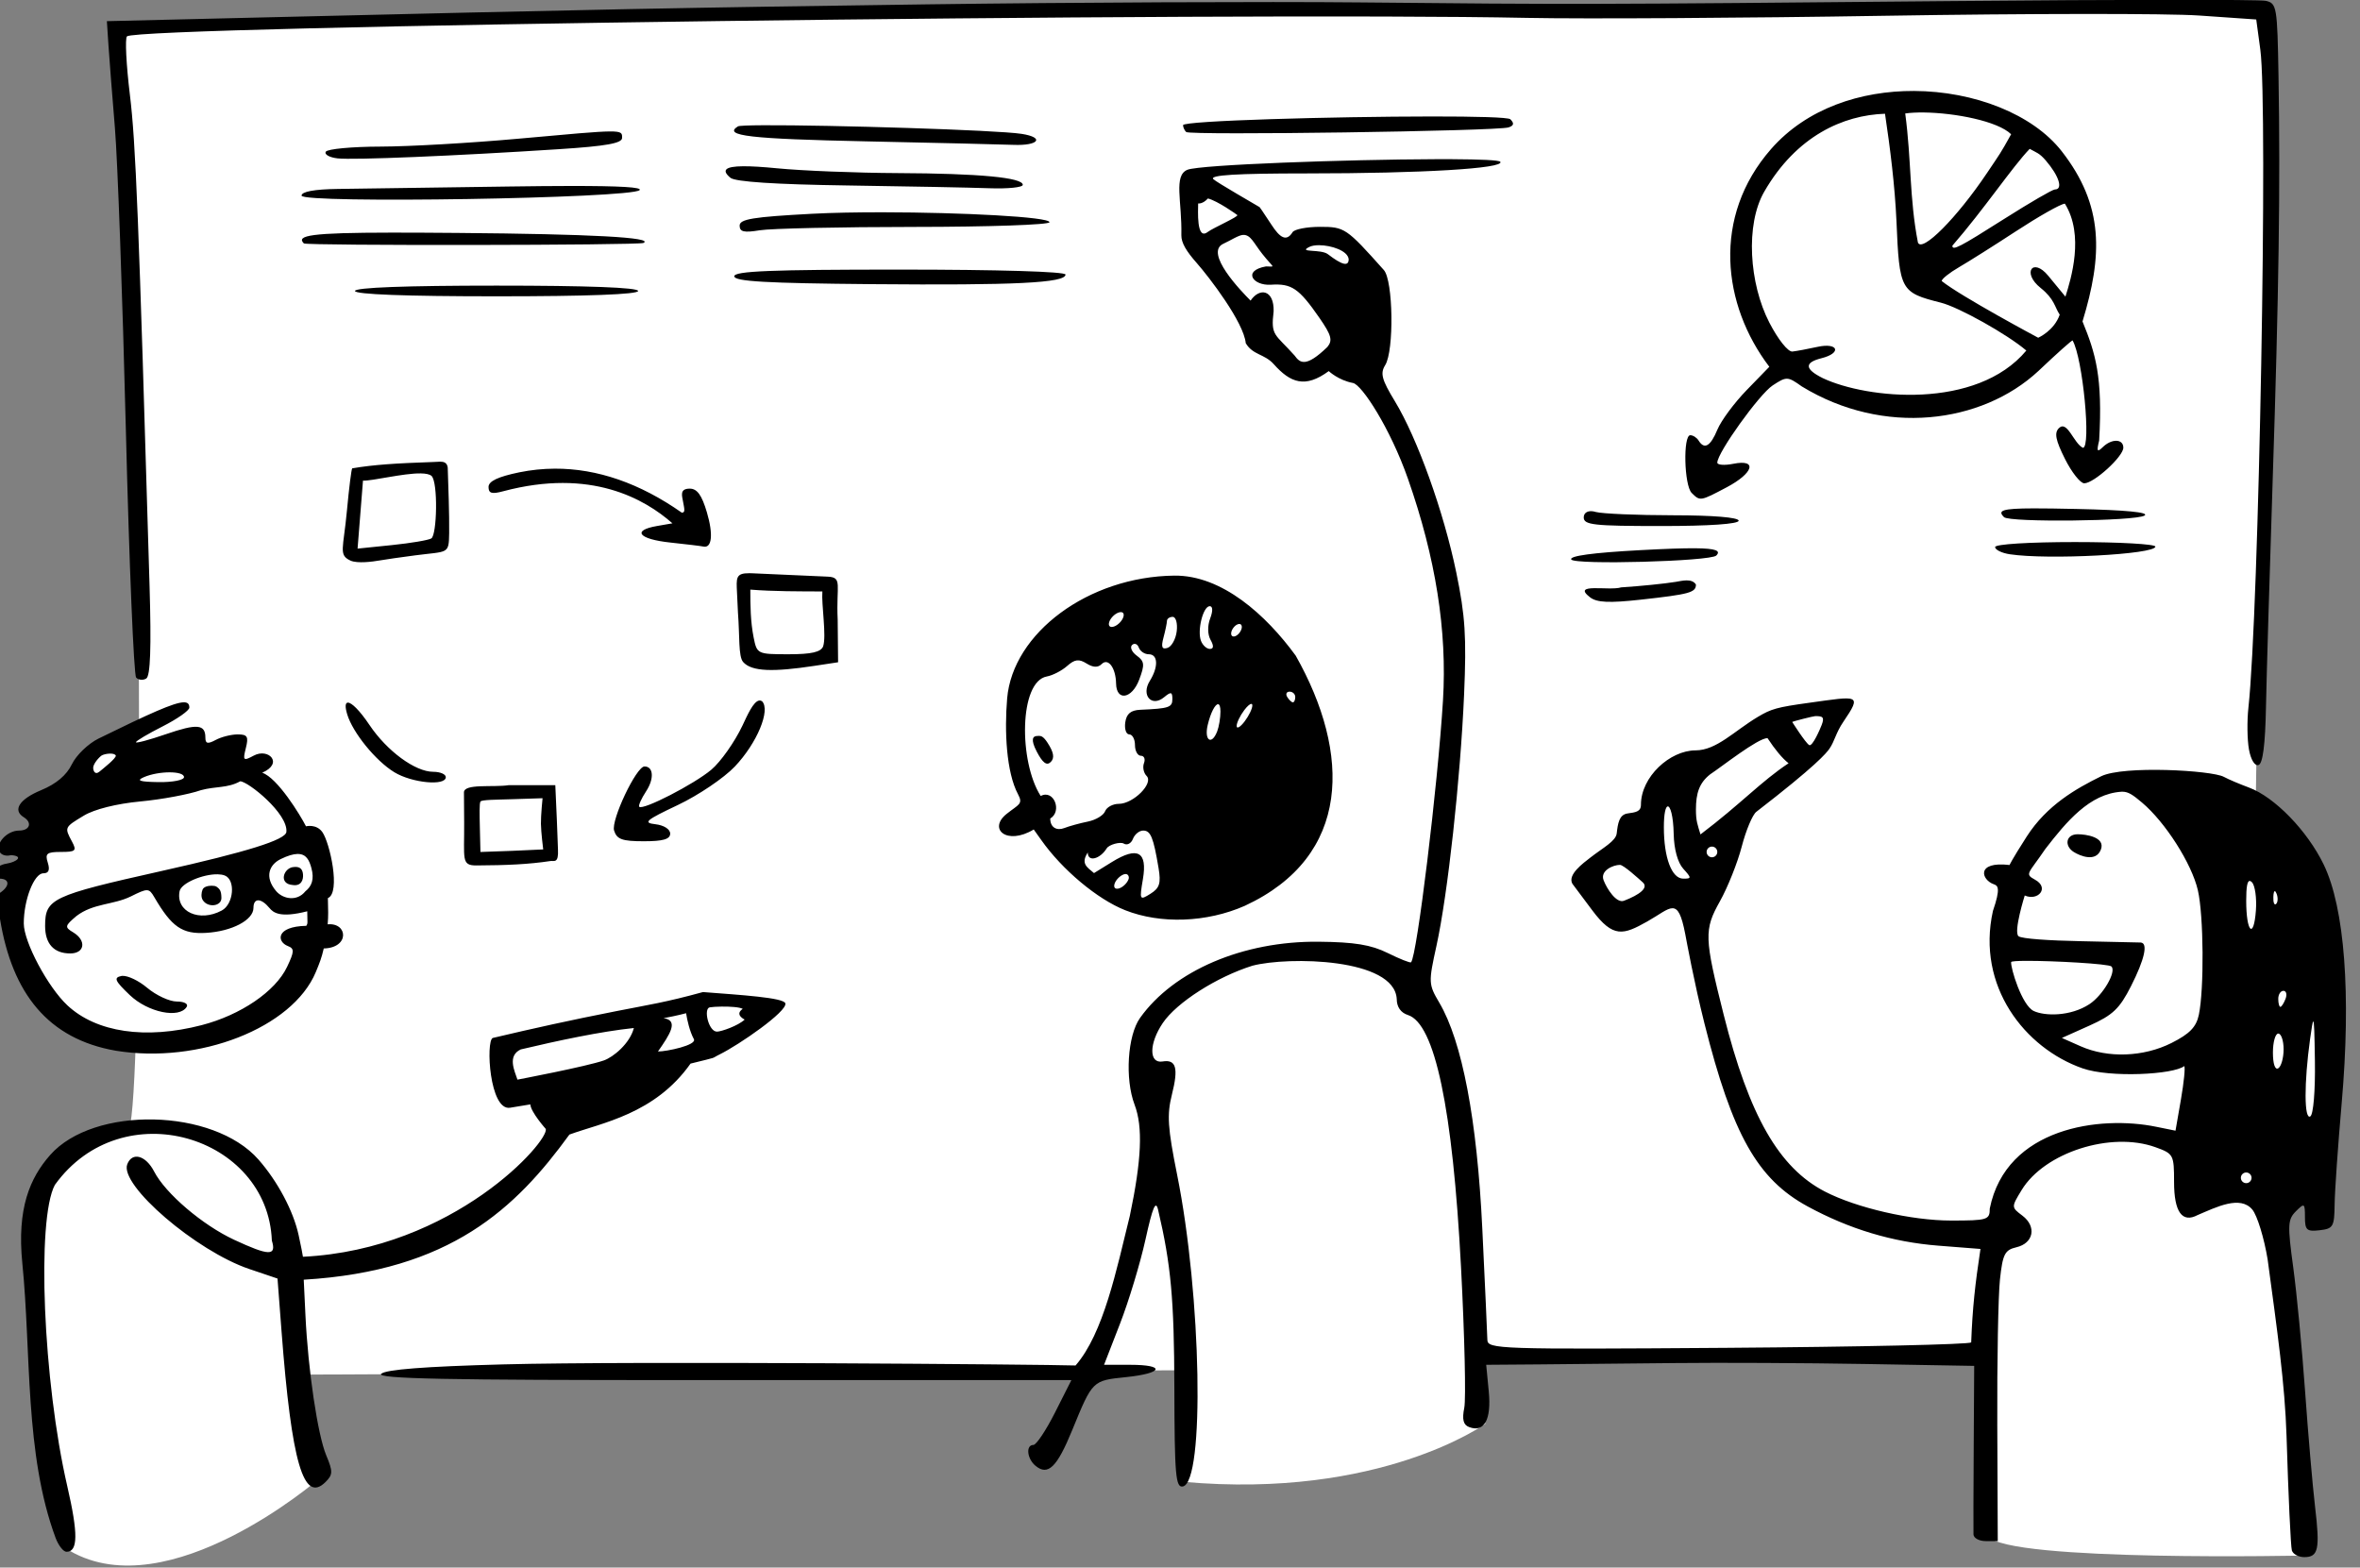
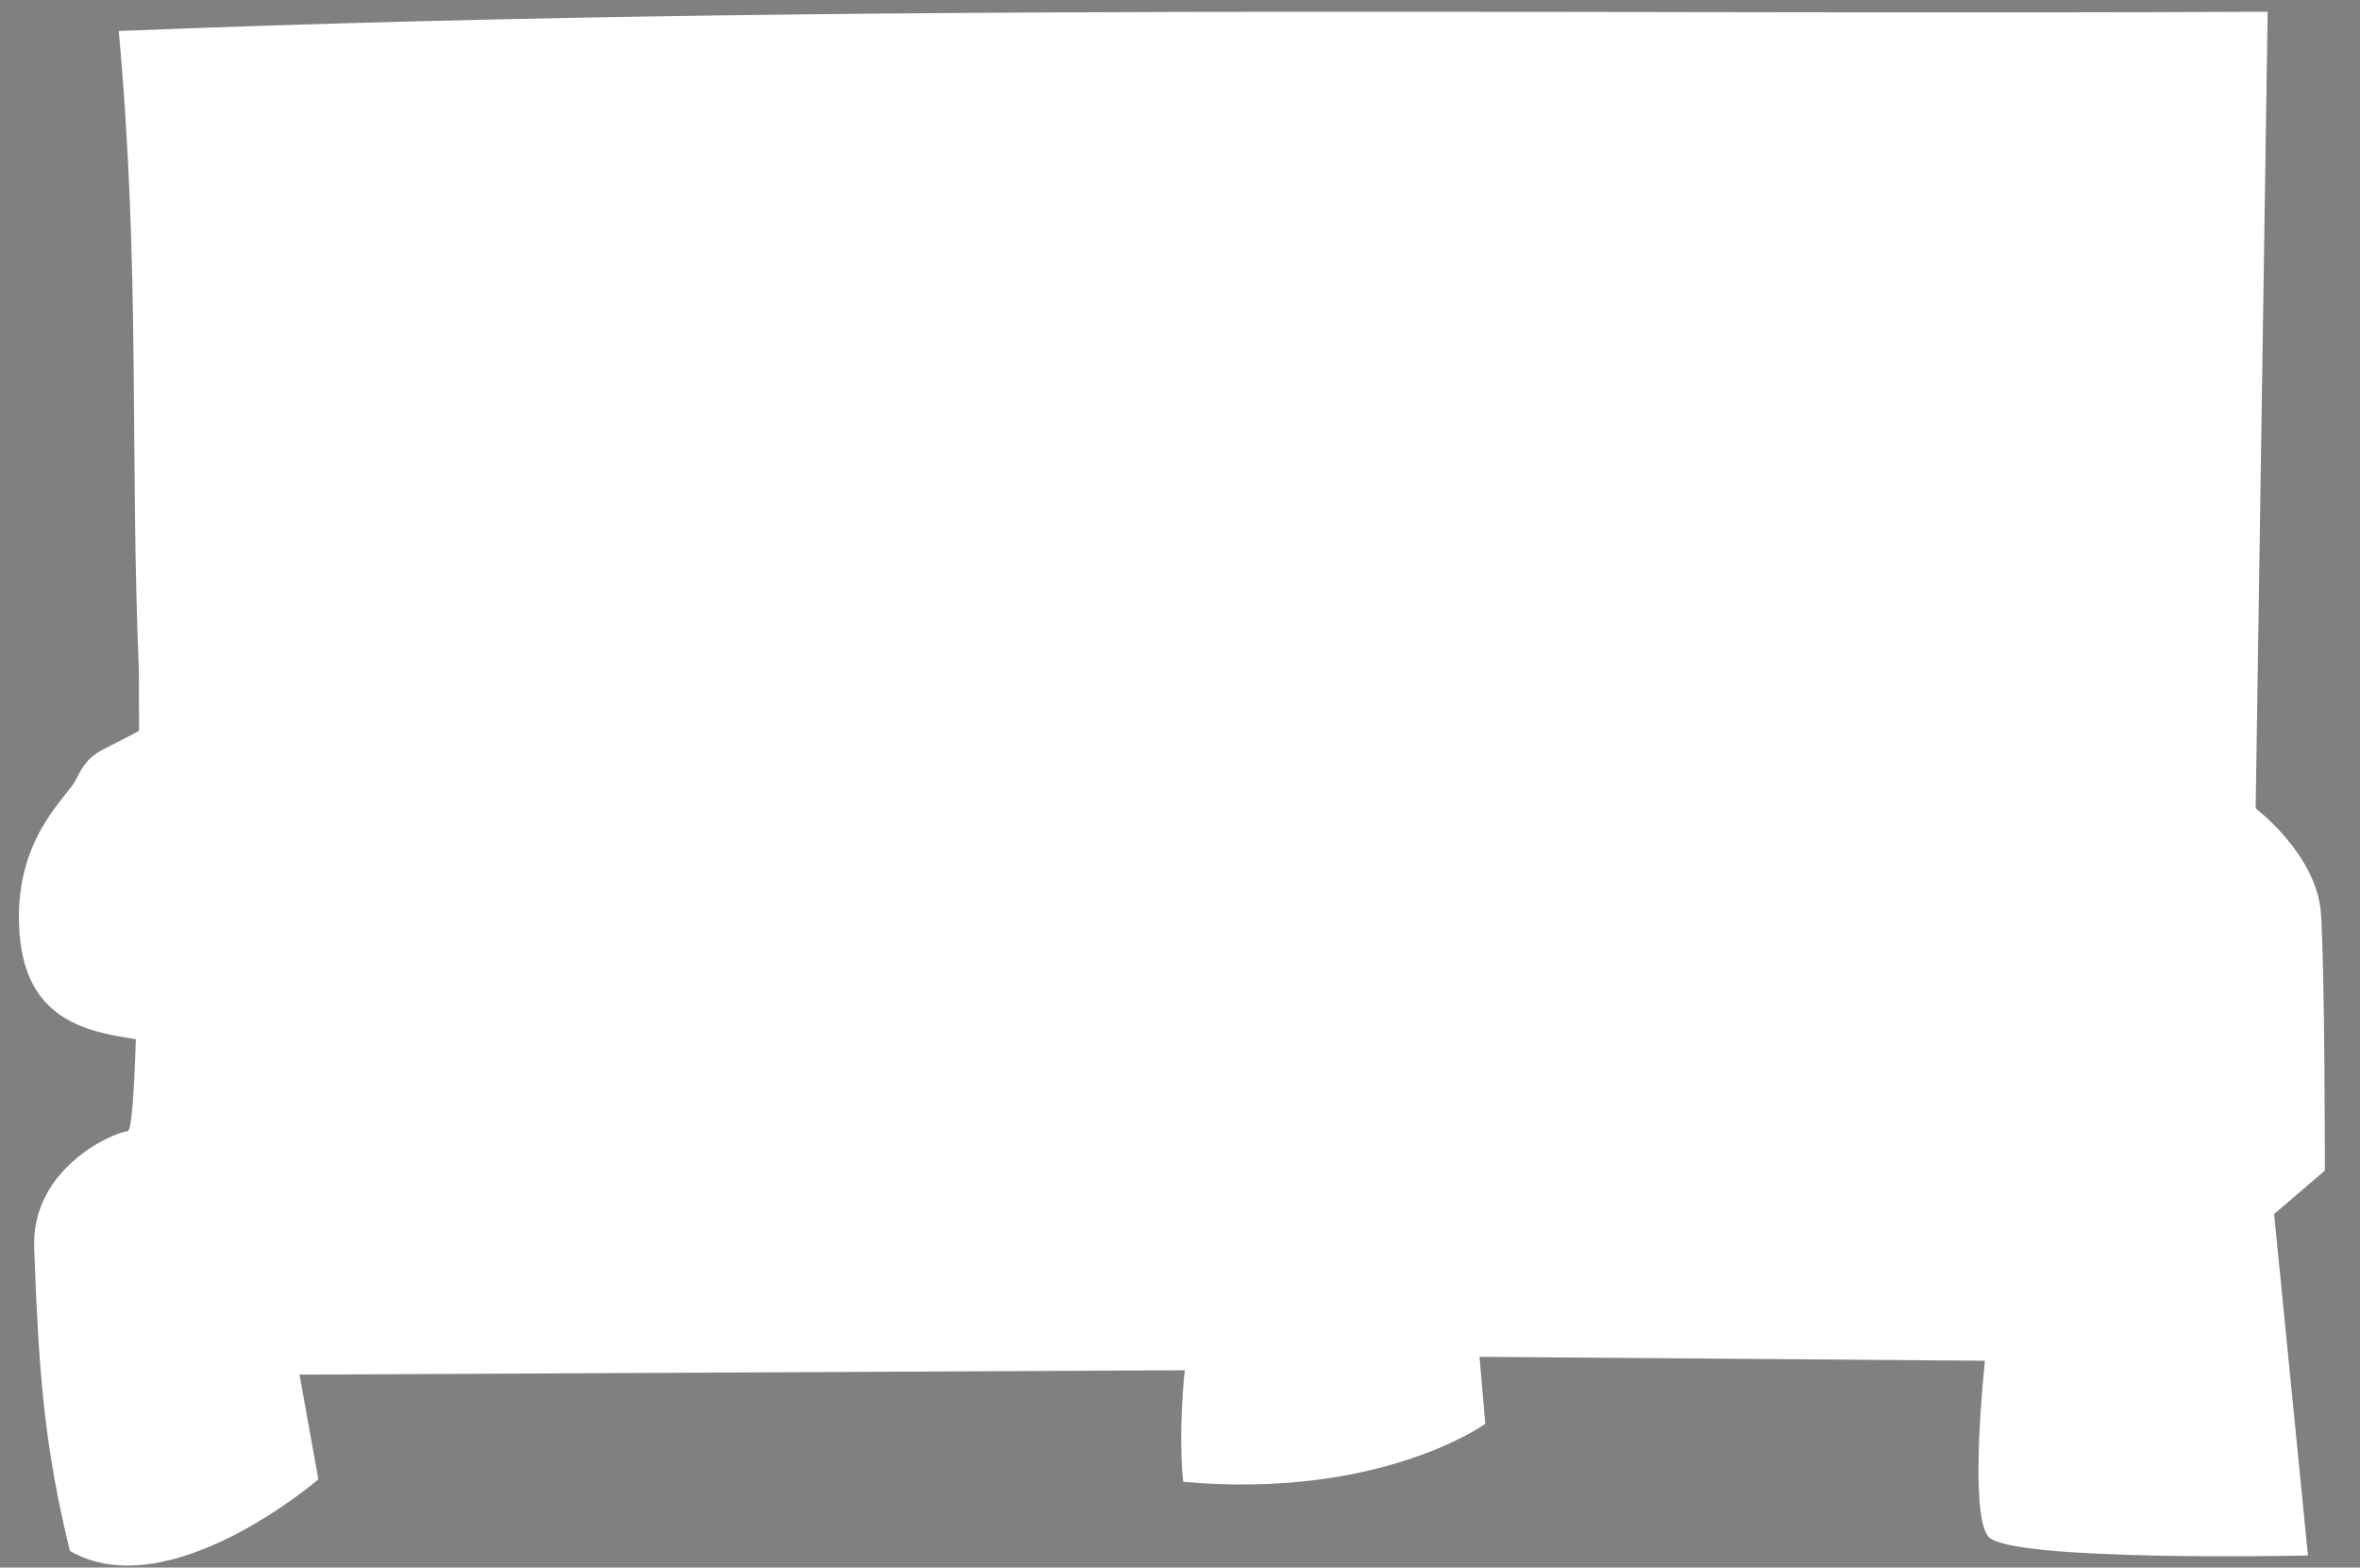
<svg xmlns="http://www.w3.org/2000/svg" height="321.904mm" viewBox="0 0 484.641 321.904" width="484.641mm">
  <rect x="0" y="0" width="484.641" height="321.904" fill="#808080" stroke="none" />
  <path color="#000" d="m 7643.092,104.297 c -279.833,0.1 -559.426,2.18 -837.916,13.363 15.158,164.103 7.686,295.174 13.998,443.207 0,0 0.079,17.496 0.105,42.352 -7.582,4 -16.514,8.664 -22.318,11.506 -11.055,5.414 -15.607,10.194 -21.568,22.484 -5.961,12.29 -44.276,41.649 -38.965,107.197 4.68,57.76 44.029,67.42 80.643,72.639 -1.191,37.405 -2.996,63.717 -5.725,63.906 -9.54,0.66 -66.856,25.448 -64.82,80.791 3.071,83.523 6.609,136.468 24.816,210.379 68.719,39.675 172.338,-49.678 172.338,-49.678 l -13.066,-72.633 614.174,-3.041 c 0,0 -4.739,41.372 -1.121,77.397 136.981,12.328 209.598,-40.215 209.598,-40.215 l -4.008,-46.49 350.656,2.727 c 0,0 -11.383,103.747 2.133,121.74 13.516,17.994 221.965,13.35 221.965,13.35 l -23.483,-236.871 35.225,-30.158 c 0,0 -9e-4,-137.148 -2.692,-178.094 -2.691,-40.946 -45.324,-73.211 -45.324,-73.211 l 8.328,-552.641 c -217.532,1.035 -435.325,-0.084 -652.973,-0.006 z" fill="#FFFFFF" overflow="visible" paint-order="fill markers stroke" transform="translate(468.62,103.711) matrix(0.296,0,0,0.296,-2458.573,-132.17)" />
-   <path d="m 8227.56,96.035 c -39.406,0.033 -92.661,0.323 -150.25,0.861 -252.838,2.363 -264.068,2.388 -411.416,0.922 -64.214,-0.639 -199.313,-0.032 -300.221,1.348 -171.507,2.345 -222.819,3.36 -472.455,9.352 l -96.25,2.311 1.092,16.68 c 0.601,9.173 2.618,35.025 4.482,57.449 1.864,22.424 5.281,116.66 7.592,209.414 2.311,92.754 5.516,170.083 7.123,171.842 1.607,1.759 4.77,2.056 7.029,0.66 2.86,-1.768 3.554,-21.307 2.285,-64.355 -7.587,-257.416 -9.579,-307.127 -13.646,-340.654 -2.53,-20.856 -3.443,-39.074 -2.031,-40.486 7.025,-7.025 765.084,-17.028 971.754,-12.822 38.732,0.788 150.482,0.124 248.332,-1.475 97.85,-1.599 195.738,-1.674 217.529,-0.166 l 39.621,2.744 2.84,20.971 c 5.378,39.706 -0.972,390.239 -8.27,456.479 -1.011,9.173 -0.841,22.207 0.379,28.963 1.294,7.172 4.058,11.674 6.639,10.818 2.98,-0.988 4.662,-14.051 5.164,-40.084 0.41,-21.239 2.5,-91.989 4.644,-157.223 4.308,-131.026 5.368,-204.148 4.062,-280.447 -0.831,-48.524 -1.202,-50.722 -8.865,-52.422 -2.2,-0.488 -27.758,-0.711 -67.164,-0.678 z M 8050.654,159.25 c -36.791,-0.14 -74.336,11.967 -99.147,40.314 -41.166,47.034 -33.813,108.168 -1.185,151.043 l -15.656,16.109 c -8.611,8.86 -17.768,21.208 -20.35,27.441 -4.828,11.655 -9.047,14.118 -13.06,7.625 -1.26,-2.039 -3.861,-3.705 -5.779,-3.705 -5.102,10e-6 -4.266,34.802 0.961,40.029 5.84,5.841 5.97,5.821 24.275,-3.875 18.765,-9.939 21.538,-19.707 4.635,-16.326 -6.116,1.223 -11.121,0.857 -11.121,-0.814 0,-6.86 29.137,-47.475 38.422,-53.559 9.638,-6.315 10.384,-6.29 20.227,0.719 56.663,34.582 124.711,25.956 164.144,-10.746 12.762,-12.106 23.428,-21.623 23.703,-21.15 7.071,12.152 13.024,74.459 7.156,74.459 -6.4,-3.088 -10.778,-19.25 -16.609,-13.691 -3.358,3.309 -2.402,8.267 4.113,21.312 4.67,9.35 10.712,17 13.426,17 6.724,0 27.109,-18.577 27.109,-24.705 0,-6.235 -8.148,-6.411 -14.348,-0.312 -3.795,3.733 -4.267,2.831 -2.43,-4.635 2.586,-44.236 -2.574,-60.672 -11.543,-82.617 13.94,-45.8 14.998,-80.345 -14.395,-118.051 -20.123,-25.814 -60.852,-41.706 -102.549,-41.865 z m 7.049,14.93 c 21.344,0.282 50.999,5.93 60.379,15.098 -7.668,13.831 -7.489,13.105 -16.645,26.75 -20.962,31.244 -45.324,55.754 -48.029,48.322 -5.968,-30.763 -4.447,-56.883 -8.803,-89.486 3.689,-0.529 8.172,-0.749 13.098,-0.684 z m -27.129,0.875 c 3.597,23.987 6.841,49.937 7.945,74.385 2.034,48.227 2.785,49.608 30.805,56.678 12.524,3.16 46.179,21.996 59.295,33.223 -34.533,41.345 -110.659,33.585 -141.189,19.148 -12.662,-6.308 -12.963,-10.801 -0.926,-13.822 14.284,-3.585 11.649,-11.048 -2.781,-7.877 -6.625,1.456 -14.445,2.914 -17.377,3.242 -3.031,0.339 -9.941,-8.324 -16.012,-20.074 -13.989,-27.076 -16.75,-67.953 -3.512,-90.881 22.36,-38.726 54.842,-53.064 83.752,-54.021 z m -314.56,1.896 c -67.211,0.04 -172.432,2.911 -172.432,6.031 0,1.426 0.971,3.561 2.156,4.746 2.44,2.44 215.524,-0.599 223.631,-3.189 3.732,-1.193 4.104,-2.828 1.285,-5.646 -1.393,-1.393 -24.09,-1.96 -54.641,-1.941 z m -463.361,6.08 c -10.438,0.051 -17.101,0.298 -17.904,0.797 -10.498,6.528 7.966,8.671 89.529,10.395 48.25,1.019 93.984,2.106 101.633,2.414 17.562,0.707 21.88,-5.114 5.656,-7.627 -17.538,-2.717 -133.681,-6.197 -178.914,-5.979 z m -106.816,4.303 c -8.879,0.073 -26.948,1.735 -63.707,5.064 -32.617,2.954 -75.465,5.407 -95.221,5.451 -19.756,0.044 -36.881,1.633 -38.055,3.533 -1.174,1.9 2.481,3.986 8.121,4.635 10.839,1.246 81.154,-1.677 153.881,-6.396 32.644,-2.118 43.551,-4.076 43.551,-7.818 0,-3.026 0.309,-4.542 -8.57,-4.469 z m 985.123,12.08 c 4.738,2.698 6.622,2.795 11.135,8.043 9.206,10.705 12.186,20.123 6.365,20.123 -1.64,0 -17.441,9.175 -35.113,20.387 -31.23,19.814 -36.035,22.297 -36.035,18.627 22.096,-25.413 41.579,-54.661 53.648,-67.18 z m -412.283,7.166 c -61.064,0.192 -163.489,3.792 -172.098,7.361 -9.753,4.044 -3.656,21.712 -4.172,45.363 -0.116,5.31 3.552,11.236 10.592,19.219 8.821,10.003 32.689,41.201 34.082,55.703 4.933,8.341 12.91,7.311 19.389,14.518 11.582,12.999 21.789,16.933 38.199,4.855 0,0 6.629,6.346 16.834,8.252 6.092,1.138 25.79,31.308 38.105,66.428 19.274,54.962 27.261,105.492 24.305,153.801 -3.612,59.04 -18.072,177.583 -22.158,181.67 -0.579,0.579 -7.875,-2.323 -16.215,-6.449 -11.554,-5.716 -22.977,-7.579 -47.983,-7.824 -52.309,-0.513 -100.439,20.041 -123.82,52.877 -8.695,12.211 -10.583,42.302 -3.775,60.197 5.851,15.382 4.869,38.223 -3.324,77.188 -9.181,37.127 -18.183,81.379 -37.624,103.723 -22.317,-0.74 -308.054,-3.128 -396.894,-0.756 -54.596,1.458 -81.849,3.563 -84.838,6.555 -3.402,3.405 45.228,4.392 213.867,4.34 120.048,-0.038 228.773,-0.047 241.613,-0.025 l 23.346,0.043 -11.354,22.488 c -6.244,12.369 -12.997,22.49 -15.006,22.49 -5.39,0 -4.438,9.56 1.438,14.435 8.675,7.199 14.911,1.156 25.502,-24.715 14.146,-34.555 13.946,-34.357 37.398,-36.777 25.729,-2.655 27.678,-8.539 2.828,-8.539 h -18.135 l 11.072,-28.516 c 6.09,-15.683 14.037,-41.953 17.662,-58.377 4.997,-22.641 7.119,-27.621 8.771,-20.596 8.937,37.986 11.132,62.034 11.268,123.363 0.134,60.687 0.887,69.481 5.871,68.533 15.329,-2.917 12.954,-132.293 -3.973,-216.395 -6.529,-32.44 -7.114,-41.504 -3.588,-55.51 4.644,-18.442 2.94,-24.495 -6.459,-22.943 -9.575,1.581 -9.51,-12.411 0.123,-26.674 9.613,-14.233 37.446,-32.019 62.238,-39.773 25.047,-6.49 98.475,-5.309 100.074,23.111 0,5.521 2.805,9.539 7.752,11.109 18.697,5.934 31.072,64.717 36.846,175.029 2.481,47.4 3.498,91.246 2.26,97.436 -1.62,8.102 -0.697,11.85 3.293,13.381 10.558,4.051 15.585,-4.998 13.697,-24.65 l -1.781,-18.529 36.609,-0.277 c 20.135,-0.152 62.463,-0.569 94.061,-0.926 31.598,-0.357 91.296,-0.064 132.664,0.654 l 75.217,1.307 -0.332,56.145 c -0.182,30.879 -0.255,58.229 -0.16,60.777 0.095,2.548 3.925,4.633 8.512,4.633 h 8.34 l -0.334,-80.615 c -0.184,-44.338 0.65,-89.72 1.853,-100.848 1.913,-17.699 3.345,-20.502 11.434,-22.4 11.954,-2.805 14.141,-14.372 4.145,-21.92 -7.764,-5.862 -7.763,-5.886 -0.523,-17.785 15.865,-26.074 61.879,-40.817 92.766,-29.725 12.596,4.524 12.973,5.225 12.973,24.195 0,20.745 5.609,28.604 16.348,22.904 13.056,-5.552 29.582,-13.914 37.984,-3.762 3.382,4.155 8.139,19.651 10.57,34.434 6.769,50.046 11.998,86.734 13.127,122.553 1.248,41.147 2.914,76.898 3.701,79.455 0.788,2.547 4.642,4.631 8.564,4.631 9.88,0 11.024,-5.367 7.498,-35.211 -1.686,-14.27 -4.782,-50.128 -6.881,-79.688 -2.099,-29.559 -5.813,-68.366 -8.252,-86.238 -3.995,-29.279 -3.811,-33.117 1.857,-38.785 5.917,-5.917 6.291,-5.678 6.291,4.016 0,9.058 1.235,10.163 10.191,9.133 9.401,-1.082 10.209,-2.468 10.391,-17.852 0.108,-9.173 2.313,-40.863 4.902,-70.422 6.599,-75.347 2.077,-135.361 -12.465,-165.406 -11.367,-23.484 -34.089,-46.884 -51.938,-53.486 -6.116,-2.262 -13.957,-5.556 -17.381,-7.402 -8.389,-4.523 -69.698,-7.973 -85.098,-0.396 -17.244,8.484 -37.615,19.981 -51.613,41.795 -10.832,16.881 -11.922,19.777 -11.922,19.777 -23.509,-2.803 -19.733,10.362 -10.801,13.404 2.716,0.925 4.701,2.665 -0.734,18.441 -11.644,52.235 22.166,95.231 62.201,109.232 19.001,6.646 63.058,4.338 70.523,-1.572 0.802,0.836 -0.234,11.261 -2.303,23.166 l -3.762,21.645 -13.475,-2.727 c -38.66,-7.935 -104.001,0.322 -115.387,56.73 -0.013,7.88 -1.492,8.34 -26.896,8.34 -27.428,0 -65.537,-8.761 -87.49,-20.113 -31.892,-16.492 -52.583,-52.624 -70.195,-122.584 -13.514,-53.682 -13.694,-59.035 -2.656,-78.75 5.425,-9.69 12.248,-26.792 15.16,-38.004 2.912,-11.212 7.456,-22.053 10.098,-24.092 41.33,-31.892 48.62,-40.717 50.773,-43.834 3.607,-5.221 4.341,-10.871 9.646,-18.678 13.166,-19.375 10.343,-17.867 -23.586,-13.176 -22.617,3.127 -26.427,4.242 -35.728,9.787 -16.426,9.792 -28.629,23.227 -43.273,23.252 -17.755,0.033 -37.863,18.33 -37.863,37.746 0,4.851 -3.808,5.239 -9.275,6.016 -5.866,0.833 -6.735,6.974 -7.531,13.842 -0.622,5.371 -9.48,9.934 -18.023,16.57 -5.517,4.286 -16.196,12.053 -12.754,18.328 l 13.83,18.488 c 14.529,19.423 21.539,17.047 38.105,7.736 16.693,-9.382 21.212,-18.064 26.379,8.678 0.94,4.864 6.011,32.924 13.357,62.156 19.351,76.996 36.766,107.89 71.461,126.773 29.024,15.797 58.95,24.788 90.797,27.279 l 29.211,2.285 c -3.749,24.862 -5.513,40.654 -6.439,64.836 -1.405,1.407 -77.472,3.098 -169.039,3.756 -159.014,1.143 -166.492,0.892 -166.623,-5.561 -0.076,-3.716 -1.658,-38.445 -3.516,-77.178 -3.621,-75.513 -13.96,-129.819 -29.842,-156.736 -7.496,-12.705 -7.561,-13.981 -1.963,-39.391 7.8,-35.404 16.624,-115.706 19.178,-174.52 1.727,-39.774 0.782,-54.511 -5.408,-84.443 -8.737,-42.249 -27.02,-93.232 -42.658,-118.947 -9.059,-14.897 -10.232,-19.278 -6.68,-24.967 6.26,-10.023 5.573,-58.709 -0.932,-65.994 -26.068,-29.198 -27.197,-29.961 -44.291,-29.961 -9.21,0 -17.777,1.667 -19.037,3.705 -4.274,6.915 -8.849,3.741 -14.543,-5.02 -6.787,-10.443 -8.332,-12.361 -8.332,-12.361 -2.529,-1.572 -29.914,-17.246 -32.094,-19.426 -2.813,-2.813 15.98,-3.963 64.777,-3.963 80.02,0 137.208,-3.424 134.354,-8.043 -0.725,-1.173 -13.893,-1.731 -33.43,-1.83 -3.663,-0.018 -7.55,-0.02 -11.621,-0.008 z m -480.238,4.906 c -12.607,0.096 -15.249,2.707 -8.848,8.02 3.322,2.757 31.225,4.586 80.772,5.297 41.633,0.598 86.122,1.469 98.863,1.934 12.741,0.465 23.164,-0.596 23.164,-2.357 0,-5.066 -30.115,-7.898 -86.691,-8.15 -28.765,-0.128 -66.477,-1.629 -83.805,-3.334 -9.935,-0.978 -17.724,-1.452 -23.455,-1.408 z m -120.258,13.676 c -11.728,0.016 -25.678,0.14 -41.957,0.371 -51.792,0.735 -105.425,1.496 -119.186,1.691 -16.233,0.231 -25.018,1.859 -25.018,4.635 0,5.649 228.779,1.93 234.522,-3.812 1.996,-1.997 -13.179,-2.932 -48.361,-2.885 z m 442.666,8.674 c 6.692,1.676 20.027,11.15 20.365,11.488 1.117,1.117 -16.658,8.827 -20.586,11.799 -7.941,6.008 -6.57,-15.055 -6.57,-19.84 8e-4,0.003 3.089,0.6 6.791,-3.447 z m 594.531,3.617 c 13.598,21.872 4.274,52.169 0.367,64.49 l -11.941,-14.502 c -10.669,-12.957 -18.464,-2.064 -5.258,8.467 9.709,7.742 9.712,13.307 13.242,18.553 -3.949,11.262 -14.939,15.994 -14.939,15.994 0,0 -53.372,-28.518 -66.949,-39.355 0,-1.439 5.42,-5.759 12.045,-9.598 6.625,-3.839 24.37,-15.039 39.432,-24.891 15.062,-9.851 31.227,-19.158 34.002,-19.158 z m -819.775,5.961 c -18.07,-0.022 -35.374,0.292 -49.393,1.035 -40.958,2.17 -50.262,3.691 -50.262,8.209 0,4.344 3.008,5.046 13.898,3.246 7.645,-1.264 56.015,-2.315 107.488,-2.338 51.473,-0.022 93.588,-1.485 93.588,-3.25 0,-3.727 -61.109,-6.835 -115.32,-6.902 z m -341.287,14.109 c -55.693,0.059 -66.285,1.899 -60.697,7.486 1.649,1.649 232.304,1.341 235.613,-0.314 7.616,-3.812 -36.136,-6.173 -128.799,-6.953 -18.011,-0.152 -33.265,-0.232 -46.117,-0.219 z m 590.994,1.584 c 5.26,-0.149 7.188,5.512 13.227,13.156 8.222,10.409 9.531,8.711 2.57,8.711 -16.489,2.927 -9.147,13.426 3.295,12.703 14.496,-0.976 19.567,2.467 33.732,22.908 8.393,12.112 9.373,15.698 5.551,20.303 -15.026,14.538 -19.024,11.04 -22.717,5.916 -13.692,-15.329 -16.638,-13.371 -14.545,-30.705 0.353,-15.026 -9.757,-16.654 -15.99,-7.402 -6.477,-6.444 -32.382,-33.304 -18.877,-39.457 5.089,-2.319 10.598,-6.043 13.754,-6.133 z m 52.645,7.146 c 8.483,0.028 19.973,3.837 20.529,9.721 0,5.215 -4.527,4.125 -14.402,-3.469 -4.864,-3.74 -20.982,-0.944 -13.092,-4.955 1.643,-0.894 4.137,-1.306 6.965,-1.297 z m -290.812,16.924 c -89.449,0 -114.899,1.026 -114.898,4.633 1e-4,3.565 22.004,4.826 95.439,5.469 99.514,0.871 134.359,-0.856 134.359,-6.662 0,-2.041 -46.711,-3.439 -114.9,-3.439 z m -279.836,11.119 c -63.01,0 -98.223,1.329 -98.223,3.707 0,2.378 35.213,3.707 98.223,3.707 63.01,0 98.221,-1.329 98.221,-3.707 0,-2.378 -35.211,-3.707 -98.221,-3.707 z m -39.147,122.141 c -1.541,0.003 -3.216,0.233 -4.736,0.225 -25.804,0.888 -41.371,1.858 -56.256,4.398 -0.576,0.61 -2.213,13.706 -3.639,29.104 -2.494,26.937 -6.012,30.936 2.365,34.873 4.789,2.25 15.792,0.718 19.869,0 4.077,-0.718 15.424,-2.347 25.215,-3.619 22.715,-2.95 23.233,-0.475 23.455,-15.387 0.185,-12.482 -0.623,-33.95 -1.004,-45.57 -0.501,-3.403 -2.701,-4.028 -5.269,-4.023 z m 79.566,4.848 c -8.245,0.035 -16.48,0.883 -24.688,2.549 -14.829,3.079 -21.293,6.161 -21.293,10.15 0,4.448 2.28,5.112 10.193,2.969 60.9,-16.208 98.213,5.353 117.393,22.258 l -10.766,1.865 c -17.565,3.043 -12.686,9.117 9.199,11.453 11.212,1.197 21.539,2.447 22.947,2.779 6.018,1.42 7.063,-8.36 2.535,-23.695 -3.543,-11.998 -6.773,-16.471 -11.898,-16.471 -7.179,0 -5.376,4.928 -4.656,8.99 0.867,4.897 1.783,7.714 -0.867,7.678 -29.061,-20.405 -58.652,-30.651 -88.1,-30.525 z m -92.965,3.297 c 3.414,0.053 6.088,0.554 7.476,1.758 4.554,4.442 3.761,40.909 -0.182,43.346 -1.946,1.203 -14.255,3.285 -27.352,4.627 l -23.811,2.439 1.875,-23.586 1.875,-23.584 c 6.29,0.333 27.925,-5.191 40.117,-5 z m 1118.947,24.256 c -22.521,0.037 -25.063,1.576 -20.566,6.072 3.795,3.795 91.314,2.818 97.49,-1.088 3.546,-2.243 -12.95,-3.84 -47.264,-4.576 -12.426,-0.267 -22.153,-0.421 -29.66,-0.408 z m -306.877,1.941 c -2.926,-0.075 -5.223,1.318 -5.264,4.316 0,5.243 6.72,5.992 53.744,5.992 33.358,0 53.742,-1.407 53.742,-3.707 0,-2.267 -17.64,-3.729 -45.404,-3.758 -24.972,-0.028 -49.155,-1.056 -53.742,-2.285 -1.056,-0.346 -2.101,-0.534 -3.076,-0.559 z m 335.73,21.428 c -31.956,0 -55.598,1.47 -55.598,3.459 0,1.903 4.588,4.157 10.193,5.006 26.427,4.003 101,0.079 101,-5.314 0,-1.733 -25.017,-3.15 -55.596,-3.15 z m -263.51,4.307 c -8.584,-0.073 -21.06,0.382 -38.285,1.305 -32.808,1.757 -49.392,4.01 -47.853,6.498 2.378,3.847 96.58,1.274 100.602,-2.748 3.341,-3.341 -0.156,-4.932 -14.463,-5.055 z m -656.414,17.303 c -9.501,-0.049 -8.99,3.283 -8.5,13.615 l 0.652,13.754 c 1.277,16.126 0.205,30.335 3.576,34.209 5.938,6.824 21.317,6.955 49.342,2.713 l 16.551,-2.506 -0.285,-29.652 c -1.171,-23.868 3.643,-29.278 -6.92,-29.748 l -52.381,-2.332 c -0.725,-0.032 -1.402,-0.049 -2.035,-0.053 z m 294.828,1.67 c -59.589,0.686 -112.051,39.812 -115.924,85.213 -1.922,22.533 -0.619,51.21 7.564,66.502 3.693,6.9 0.468,6.898 -7.951,13.611 -13.038,10.396 0.09,22.054 18.791,10.826 0,0 -1.276,-2.01 5.186,7.18 14.544,20.684 39.001,41.16 58.271,48.785 24.656,9.757 56.654,8.581 83.031,-3.053 74.201,-34.422 73.615,-105.756 35.299,-173.553 -20.544,-28.154 -51.077,-55.894 -84.268,-55.512 z m 355.508,3.305 c -2.587,0.009 -5.348,0.662 -7.471,1.008 -7.644,1.264 -24.74,2.991 -37.99,3.84 -8.163,2.59 -34.945,-3.384 -21.521,6.932 4.76,3.617 13.271,4.001 35.211,1.58 33.838,-3.733 38.201,-4.934 38.201,-10.502 -1.428,-2.23 -3.842,-2.866 -6.43,-2.857 z m -649.611,6.404 c 15.963,1.277 33.986,1.216 49.984,1.275 -0.706,9.265 2.952,30.731 0.539,38.076 -1.534,3.998 -8.074,5.496 -24,5.496 -21.553,0 -21.926,-0.18 -24.207,-11.584 -2.214,-11.139 -2.316,-22.012 -2.316,-33.264 z m 318.725,11.488 v 0 c 2.167,0 2.284,3.315 0.299,8.535 -1.927,5.068 -1.815,11.09 0.275,14.826 2.355,4.209 2.194,6.291 -0.486,6.291 -2.204,0 -4.969,-2.506 -6.145,-5.568 -2.77,-7.218 1.47,-24.084 6.055,-24.084 z m -61.402,4.127 c 1.52,0.13 2.129,1.433 1.434,3.518 -0.892,2.676 -3.811,5.594 -6.486,6.486 -2.78,0.927 -4.171,-0.462 -3.244,-3.242 0.892,-2.676 3.811,-5.594 6.486,-6.486 0.695,-0.232 1.304,-0.319 1.811,-0.275 z m 35.732,3.287 c 2.174,0 3.424,4.457 2.779,9.906 -0.645,5.449 -3.51,10.675 -6.367,11.615 -3.873,1.274 -4.593,-0.539 -2.83,-7.127 1.301,-4.86 2.385,-10.086 2.414,-11.615 0.028,-1.529 1.83,-2.779 4.004,-2.779 z m 46.299,4.916 c 0.986,0.058 1.639,0.785 1.639,2.059 0,2.039 -1.669,4.738 -3.707,5.998 -2.039,1.26 -3.705,0.623 -3.705,-1.416 0,-2.039 1.667,-4.738 3.705,-5.998 0.764,-0.472 1.477,-0.678 2.068,-0.643 z m -72.857,13.801 c 1.221,-0.091 2.411,0.842 3.037,2.594 0.91,2.548 4.016,4.635 6.904,4.635 6.455,0 6.792,8.751 0.711,18.488 -6.213,9.948 1.292,18.473 9.943,11.293 4.752,-3.944 5.717,-3.729 5.717,1.27 0,5.815 -2.345,6.602 -22.238,7.465 -6.633,0.288 -9.603,2.77 -10.451,8.74 -0.651,4.587 0.599,8.34 2.779,8.34 2.18,0 3.965,3.335 3.965,7.412 0,4.077 1.847,7.414 4.104,7.414 2.257,0 3.221,2.298 2.143,5.107 -1.078,2.809 -0.257,6.813 1.826,8.896 5.06,5.06 -9.201,19.354 -19.309,19.354 -4.141,0 -8.416,2.315 -9.502,5.145 -1.086,2.829 -6.454,6.047 -11.93,7.152 -5.476,1.105 -12.876,3.139 -16.443,4.52 -4.995,1.932 -9.682,-0.231 -9.682,-6.631 8.474,-5.007 2.514,-20.493 -6.615,-15.637 -15.278,-23.874 -15.014,-79.41 4.252,-82.918 4.077,-0.742 10.424,-4.022 14.105,-7.289 5.243,-4.652 8.152,-5.028 13.424,-1.736 4.555,2.845 7.947,2.987 10.494,0.439 4.539,-4.539 9.817,2.565 10.021,13.49 0.233,12.436 10.975,10.69 16.004,-2.602 3.979,-10.516 3.756,-12.772 -1.656,-16.748 -3.44,-2.527 -4.897,-5.864 -3.238,-7.414 0.518,-0.484 1.08,-0.738 1.635,-0.779 z m 107.635,33.172 c 2.159,0 3.926,1.669 3.926,3.707 0,2.039 -0.736,3.707 -1.635,3.707 -0.899,0 -2.664,-1.669 -3.924,-3.707 -1.26,-2.039 -0.526,-3.707 1.633,-3.707 z m -367.812,6.135 c -4.243,0.357 -8.64,10.826 -11.756,17.357 -5.371,11.354 -15.101,25.15 -21.623,30.656 -11.883,10.034 -47.398,28.301 -49.988,25.711 -0.758,-0.758 1.399,-5.621 4.795,-10.805 5.663,-8.643 5.084,-17.173 -1.168,-17.16 -5.678,0.008 -23.357,37.342 -21.08,44.516 1.919,6.046 5.628,7.371 20.621,7.371 13.404,0 18.283,-1.417 18.283,-5.312 0,-3.041 -4.359,-5.815 -10.193,-6.486 -8.877,-1.021 -6.871,-2.747 15.527,-13.354 14.145,-6.698 31.912,-18.689 39.482,-26.646 15.402,-16.191 25.01,-39.234 18.904,-45.34 -0.596,-0.403 -1.198,-0.559 -1.805,-0.508 z m -399.609,1.262 c -6.713,0.263 -23.055,7.523 -58.897,25.145 -7.135,3.508 -15.459,11.527 -18.498,17.82 -3.657,7.575 -10.863,13.651 -21.312,17.973 -15.102,6.246 -20.008,13.868 -12.08,18.768 6.115,3.78 4.191,9.268 -3.252,9.268 -8.523,0 -16.849,9.288 -13.371,14.916 1.401,2.267 4.803,2.995 7.732,2.131 9.273,0.607 3.965,4.768 -2.865,5.859 -9.374,1.379 -13.916,10.451 -5.232,10.451 8.357,0 7.259,6.408 -1.941,11.332 -5.712,3.057 -6.708,5.284 -3.707,8.285 2.257,2.258 5.648,4.347 6.197,8.49 8.443,51.633 33.424,83.049 80.146,91.234 57.941,9.525 122.714,-15.842 138.867,-54.416 2.758,-6.587 4.066,-9.981 5.578,-16.498 18.049,-0.407 16.8,-18.031 2.707,-16.746 0.529,-6.038 0.353,-9.555 0.148,-18.18 9.04,-3.677 1.37,-38.511 -3.846,-45.812 -4.164,-5.83 -11.338,-4.006 -11.338,-4.006 -3.966,-7.808 -19.796,-33.655 -30.385,-37.176 15.11,-6.573 4.319,-17.311 -5.783,-11.904 -7.324,3.919 -7.749,3.52 -5.557,-5.217 2,-7.97 1.105,-9.461 -5.684,-9.461 -4.432,0 -11.284,1.728 -15.226,3.838 -5.583,2.988 -7.17,2.626 -7.17,-1.635 0,-9.29 -5.758,-9.787 -27.363,-2.354 -11.451,3.94 -20.82,6.447 -20.82,5.572 0,-0.875 8.338,-5.817 18.531,-10.982 10.193,-5.165 18.533,-11.029 18.533,-13.033 0,-2.455 -1.062,-3.782 -4.113,-3.662 z m 114.08,0.203 c -1.765,0.042 -2.115,2.665 -0.447,8.154 3.877,12.763 19.751,32.26 32.682,40.145 12.245,7.466 35.709,9.705 35.709,3.406 -3e-4,-2.038 -3.924,-3.707 -8.719,-3.707 -12.512,0 -32.075,-14.376 -44.266,-32.527 -6.771,-10.081 -12.379,-15.532 -14.959,-15.471 z m 626.783,0.891 c 0.437,4.9e-4 0.695,0.32 0.715,0.994 0.065,2.159 -2.331,7.162 -5.324,11.119 -2.993,3.957 -5.495,5.43 -5.559,3.271 -0.065,-2.159 2.331,-7.162 5.324,-11.119 2.058,-2.721 3.883,-4.267 4.844,-4.266 z m -23.086,0.219 c 1.01,0.018 1.68,1.593 1.68,5.074 0,4.318 -1.013,10.488 -2.25,13.713 -3.82,9.955 -9.151,6.461 -6.607,-4.33 2.088,-8.858 5.25,-14.492 7.178,-14.457 z m 414.191,8.279 c 5.218,-0.101 6.727,0.573 4.623,6.057 -1.116,2.909 -6.455,15.37 -8.693,14.006 -2.637,-1.607 -11.762,-16.029 -11.762,-16.029 1.175,-0.649 14.628,-4.01 15.832,-4.033 z m -538.293,13.691 c -0.488,-0.003 -0.962,0.058 -1.451,0.072 -2.862,0.086 -4.689,2.189 -0.31,10.656 4.141,8.008 7.018,10.178 9.803,7.393 2.785,-2.785 2.102,-6.751 -2.33,-13.516 -2.637,-4.025 -4.245,-4.596 -5.711,-4.605 z m 505.289,1.535 c 5.331,8.057 10.193,13.967 14.636,17.462 -18.975,12.516 -32.832,27.955 -61.117,49.373 -2.052,-6.908 -3.151,-9.231 -3.151,-17.237 0,-11.311 2.29,-18.494 9.879,-24.463 7.972,-5.239 32.871,-24.997 39.754,-25.135 z m -1149.768,10.75 c 1.85,-0.007 3.473,0.388 3.916,1.422 0,2.039 -8.309,8.56 -11.367,11.098 -3.102,2.574 -4.35,-0.618 -4.35,-2.686 0,-2.038 2.503,-5.782 5.561,-8.32 1.108,-0.832 3.862,-1.505 6.24,-1.514 z m 41.195,13 c 5.654,0 10.014,1.114 10.014,3.34 0,2.039 -7.923,3.589 -17.605,3.445 -13.247,-0.196 -15.771,-1.048 -10.193,-3.445 5.181,-2.226 12.131,-3.34 17.785,-3.34 z m 48.988,6.23 c 5.411,0 33.368,22.438 32.037,35.146 -0.572,5.459 -26.966,13.732 -86.9,27.152 -76.059,17.032 -80.478,19.125 -80.478,38.115 0,12.355 6.098,19.008 17.42,19.008 10.143,0 11.4,-9.026 2.039,-14.641 -6.001,-3.599 -5.831,-4.446 2.264,-11.305 11.655,-8.953 25.508,-7.628 37.723,-13.6 11.734,-5.854 12.612,-5.825 16.322,0.533 12.077,20.698 19.343,25.71 35.881,24.744 17.974,-1.05 32.902,-8.909 32.902,-17.322 0,-7.046 5.234,-7.008 11.119,0.084 2.538,3.058 7.06,7.138 26.195,2.264 0.132,8.234 0.466,8.33 -0.629,10.082 -21.415,0.409 -20.554,11.06 -12.805,14.033 4.601,1.765 4.519,3.794 -0.588,14.502 -8.095,16.976 -32.108,33.342 -59.242,40.373 -38.862,10.07 -72.908,5.067 -93.08,-13.68 -13.554,-12.596 -30.273,-43.942 -30.312,-56.828 -0.049,-16.343 7.145,-34.836 13.551,-34.836 3.76,0 4.718,-2.297 3.094,-7.414 -2.008,-6.326 -0.666,-7.412 9.146,-7.412 10.221,0 11.072,-0.798 7.662,-7.17 -5.297,-9.897 -5.309,-9.869 8.209,-18.029 7.305,-4.41 22.715,-8.273 39.154,-9.816 14.909,-1.399 33.883,-4.936 42.164,-7.857 10.125,-2.755 18.493,-1.29 27.152,-6.127 z m 186.4,2.668 c -10.822,1.706 -31.708,-1.386 -31.158,5.309 l 0.141,20.637 c 0.173,25.2 -2.16,29.802 8.404,29.752 21.461,-0.101 36.438,-0.796 51.435,-3.057 2.537,-0.383 5.742,1.9 5.248,-7.971 l -0.762,-20.131 -1.086,-24.539 z m 1119.547,4.549 c 4.154,0.056 7.243,2.296 13.402,7.471 16.215,13.623 34.572,42.417 38.84,60.922 4.019,17.424 4.407,68.621 0.656,86.436 -1.772,8.417 -6.362,13.146 -18.881,19.459 -19.412,9.789 -44.221,10.692 -63.15,2.297 l -12.973,-5.754 19.242,-8.621 c 16.079,-7.205 20.8,-11.699 28.725,-27.338 9.466,-18.68 11.96,-29.933 6.703,-30.246 -1.529,-0.091 -20.293,-0.507 -41.697,-0.926 -21.405,-0.419 -41.047,-1.658 -43.096,-3.479 -3.546,-3.15 4.354,-28.223 4.354,-28.223 9.219,4.086 17.502,-5.358 6.998,-11.035 -7.387,-3.992 -4.298,-4.112 7.275,-21.223 14.692,-19.003 30.718,-38.288 52.756,-39.723 0.288,-0.015 0.569,-0.021 0.846,-0.018 z m -1096.176,4.516 c 0,0 -1.207,11.793 -1.133,17.707 0.075,5.964 1.588,17.822 1.588,17.822 l -21.67,0.986 -21.881,0.785 -0.404,-17.096 c -0.207,-8.744 -0.39,-16.583 0.416,-17.887 0.806,-1.304 10.952,-1.268 22.354,-1.641 z m 780.561,5.674 v 0 c 1.811,-0.325 3.936,6.513 4.188,19.043 0.212,10.575 2.768,19.925 6.605,24.166 5.849,6.464 5.852,6.916 0.033,6.916 -7.984,0 -13.455,-14.505 -13.455,-35.672 0,-9.614 1.218,-14.2 2.627,-14.453 z m -363.852,16.768 c 5.168,0 7.081,4.668 10.649,25.979 1.774,10.596 0.736,13.909 -5.606,17.869 -7.547,4.713 -7.707,4.403 -5.236,-10.219 3.213,-19.019 -3.694,-22.824 -21.482,-11.83 l -12.453,7.695 c -4.906,-4.14 -9.343,-6.528 -4.334,-14.303 0,6.996 8.594,4.513 13.141,-2.844 1.66,-2.686 9.534,-4.732 11.814,-3.322 2.281,1.41 5.148,-0.043 6.371,-3.23 1.223,-3.187 4.434,-5.795 7.137,-5.795 z m 648.363,2.561 c -8.38,0 -9.484,8.154 -2.664,12.369 4.212,2.603 15.313,7.318 18.736,-1.826 3.234,-8.638 -10.513,-10.543 -16.072,-10.543 z m -253.773,8.559 c 2.039,0 3.705,1.667 3.705,3.705 0,2.039 -1.667,3.707 -3.705,3.707 -2.039,0 -3.707,-1.668 -3.707,-3.707 0,-2.039 1.668,-3.705 3.707,-3.705 z m -981.447,5.115 c 6.263,-0.167 8.33,4.39 9.797,9.836 2.071,7.69 0.241,12.582 -4.225,16.09 -5.797,7.248 -15.581,5.365 -20.287,-0.201 -8.346,-9.871 -4.68,-18.365 3.236,-22.209 4.918,-2.388 8.632,-3.44 11.479,-3.516 z m 917.592,7.564 c 2.478,-0.017 12.965,9.529 15.881,12.168 4.125,3.733 -2.184,8.538 -13.049,12.723 -5.278,2.033 -11.874,-8.285 -14.156,-14.232 -2.554,-6.656 6.593,-10.627 11.324,-10.658 z m -918.982,1.414 c -0.566,0.007 -1.187,0.065 -1.871,0.176 -6.374,1.082 -9.824,11.631 0.094,12.379 5.986,0.917 7.388,-3.726 7.133,-7.193 -0.223,-3.034 -1.397,-5.41 -5.356,-5.361 z m 575.83,4.941 c 2.007,-0.125 2.799,1.875 2.309,3.436 -0.892,2.676 -3.809,5.594 -6.484,6.486 -2.78,0.927 -4.171,-0.464 -3.244,-3.244 0.892,-2.676 3.811,-5.594 6.486,-6.486 0.336,-0.112 0.647,-0.174 0.934,-0.191 z m -629.672,0.188 c 1.852,0.04 3.522,0.299 4.885,0.822 7.675,2.945 6.241,19.858 -2.061,24.301 -15.566,8.331 -32.002,0.832 -29.27,-13.355 1.114,-5.783 16.443,-11.982 26.445,-11.768 z m 1409.869,4.609 c 0.411,0.051 0.876,0.344 1.399,0.867 2.169,2.169 3.422,10.999 2.781,19.621 -1.51,20.33 -6.725,15.087 -6.725,-6.762 0,-9.65 0.763,-13.95 2.545,-13.727 z m -1414.135,3.311 c -2.468,0.017 -5.427,0.735 -6.227,2.67 -0.875,2.118 -1.162,5.214 0.1,7.252 3.425,5.542 13.072,4.468 12.973,-1.457 -0.082,-4.901 -1.042,-6.148 -3.508,-7.852 -0.555,-0.383 -1.857,-0.624 -3.338,-0.613 z m 1431.473,3.791 c 0.337,0.051 0.738,0.62 1.182,1.729 1.071,2.676 0.939,5.872 -0.293,7.104 -1.232,1.232 -2.108,-0.958 -1.947,-4.865 0.111,-2.699 0.497,-4.052 1.059,-3.967 z m -172.441,48.332 c 18.99,-0.057 57.201,2.05 59.049,3.898 3.633,3.633 -5.949,20.041 -15.27,26.148 -13.259,8.688 -31.116,8.304 -38.645,4.738 -8.283,-3.923 -16.104,-29.965 -15.66,-33.918 0.066,-0.586 4.195,-0.848 10.525,-0.867 z M 6807.707,773.166 c -0.258,0.014 -0.5,0.044 -0.725,0.092 -5.462,1.164 -4.49,3.353 5.895,13.256 12.591,12.007 34.299,16.493 39.453,8.154 1.292,-2.091 -1.72,-3.707 -6.91,-3.707 -5.06,0 -14.307,-4.297 -20.549,-9.549 -5.851,-4.923 -13.292,-8.455 -17.164,-8.246 z m 1499.287,10.381 c 1.974,0 2.631,2.503 1.457,5.561 -1.173,3.058 -2.789,5.561 -3.59,5.561 -0.801,0 -1.457,-2.503 -1.457,-5.561 0,-3.058 1.615,-5.561 3.59,-5.561 z m -1096.486,0.855 c -25.725,7.108 -38.187,8.919 -59.859,13.184 -32.49,6.394 -57.025,11.826 -86.026,18.674 -4.816,2.278 -2.263,50.611 12.039,48.395 l 14.082,-2.32 c 0.256,5.266 10.678,16.996 10.678,16.996 2.828,8.034 -63.437,83.578 -168.44,88.718 -0.086,-1.104 -1.427,-7.761 -2.974,-14.929 -3.62,-16.772 -14.524,-37.312 -27.887,-52.531 -31.299,-35.648 -114.273,-37.436 -144.535,-3.115 -13.957,15.829 -23.126,36.946 -19.283,75.104 6.218,61.748 1.456,132.37 23.127,190.643 1.988,5.229 5.376,9.506 7.529,9.506 8.004,0 8.142,-12.467 0.504,-45.623 -16.778,-72.834 -21.394,-184.984 -8.598,-208.895 23.347,-32.469 60.284,-40.935 91.734,-32.223 31.451,8.712 57.415,34.601 58.815,70.84 3.345,10.845 -1.918,10.725 -26.244,-0.602 -21.916,-10.205 -47.542,-32.079 -55.414,-47.303 -5.834,-11.283 -15.286,-13.833 -18.662,-5.035 -5.524,14.396 47.876,60.228 84.654,72.656 l 19.592,6.619 2.779,36.406 c 6.982,91.479 15.314,119.975 30.609,104.68 5.057,-5.057 5.106,-7.226 0.408,-18.471 -5.925,-14.181 -12.574,-58.933 -14.402,-96.932 l -1.197,-24.893 c 101.989,-6.049 147.338,-49.842 184.326,-100.691 22.337,-8.161 59.211,-14.087 84.031,-49.232 20.523,-5.078 13.52,-3.089 20.047,-6.297 13.775,-6.769 47.101,-29.874 45.738,-35.475 -0.979,-4.022 -31.242,-5.84 -57.172,-7.854 z m 12.967,10.078 c 5.753,-0.067 12.406,0.317 14.631,1.584 -5.978,4.036 1.336,7.418 1.336,7.418 -4.425,4.269 -16.281,8.379 -19.219,8.379 -5.903,0 -9.509,-16.115 -4.981,-16.865 1.653,-0.274 4.78,-0.475 8.232,-0.516 z m -24.668,4.604 c 0.714,4.681 2.488,12.584 5.395,17.975 2.241,4.155 -18.744,8.584 -24.922,8.584 8.147,-11.683 14.793,-21.63 3.871,-23.121 9.475,-1.739 15.656,-3.438 15.656,-3.438 z m 1128.855,5.727 c 0.667,-0.313 0.882,8.084 1.166,27.629 0.298,20.541 -1.066,36.899 -3.186,38.209 -4.311,2.664 -4.385,-23.139 -0.154,-53.742 1.049,-7.589 1.717,-11.882 2.174,-12.096 z m -1165.094,4.529 c -2.76,10.809 -14.335,20.213 -20.771,22.477 -11.976,4.212 -59.994,13.344 -59.994,13.344 -2.054,-6.193 -7.149,-16.495 2.273,-20.961 25.567,-6.061 55.492,-12.453 78.492,-14.859 z m 1140.836,3.859 c 2.039,0 3.707,4.905 3.707,10.9 0,5.995 -1.668,11.931 -3.707,13.191 -2.206,1.363 -3.707,-3.05 -3.707,-10.9 0,-7.255 1.669,-13.191 3.707,-13.191 z m -22.238,96.367 c 2.038,0 3.707,1.668 3.707,3.707 0,2.038 -1.669,3.707 -3.707,3.707 -2.039,0 -3.707,-1.669 -3.707,-3.707 0,-2.039 1.668,-3.707 3.707,-3.707 z" fill="#000000" transform="translate(468.62,103.711) matrix(0.296,0,0,0.296,-2458.573,-132.17)" />
</svg>